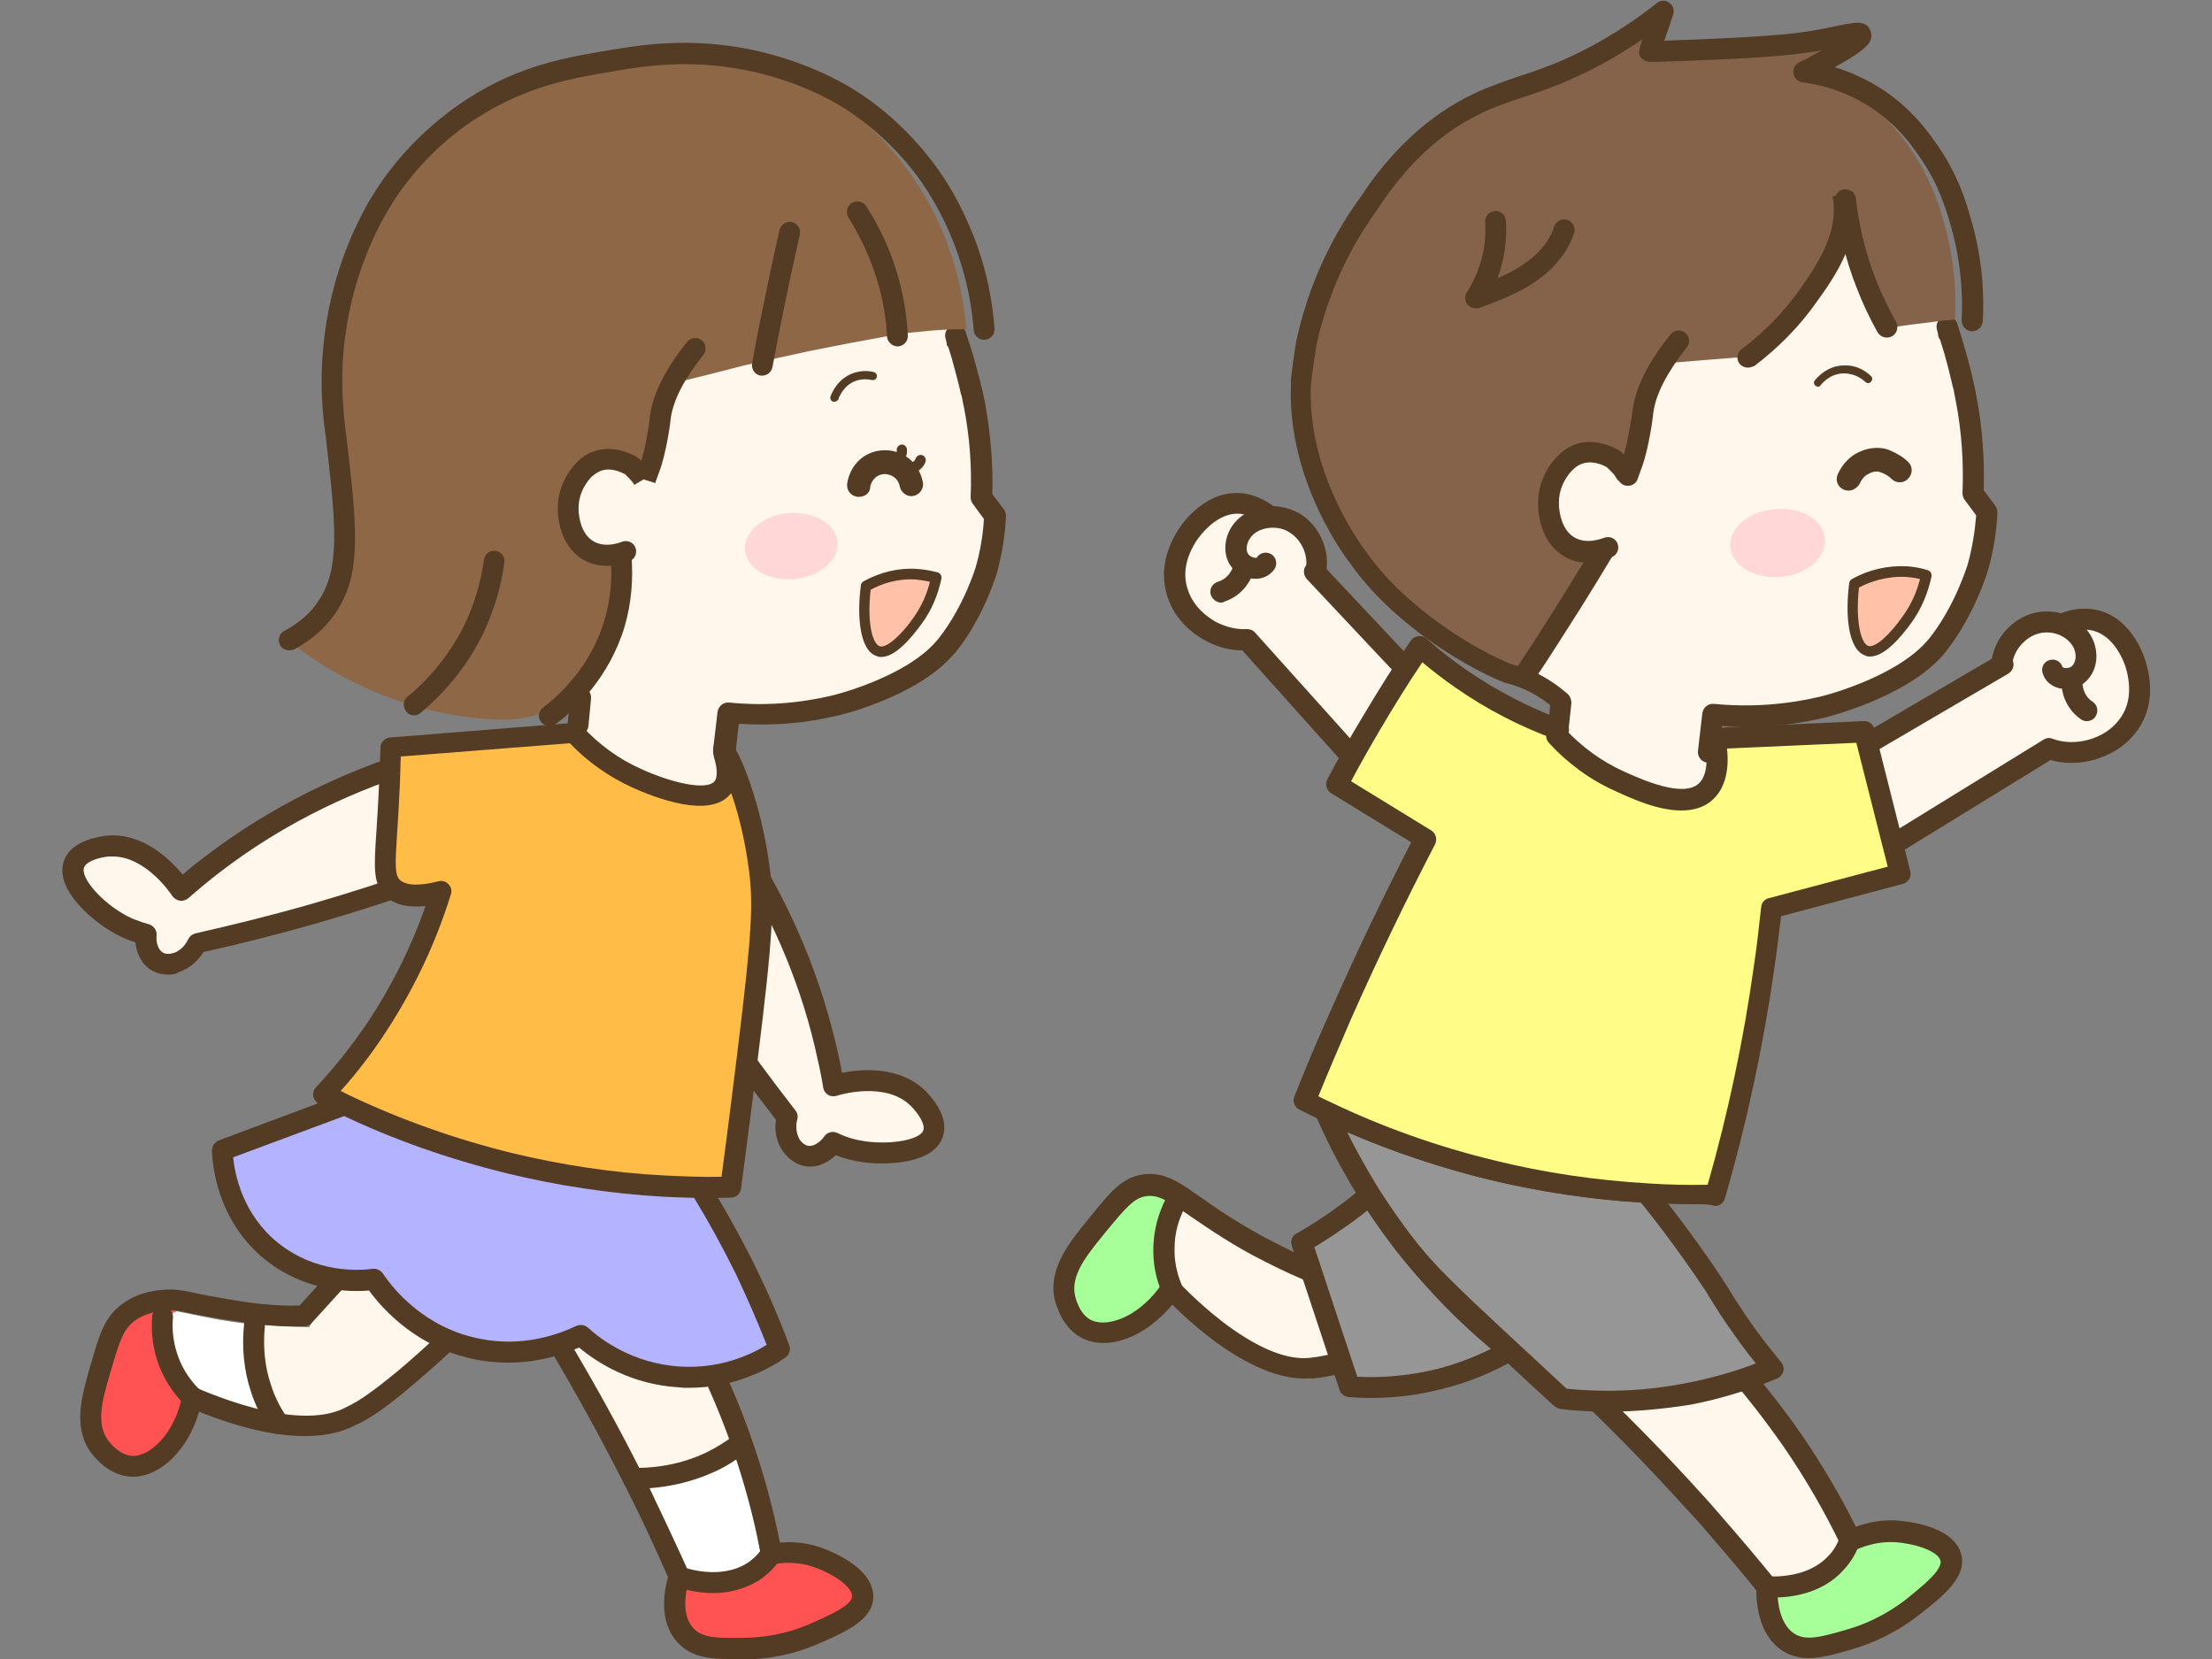
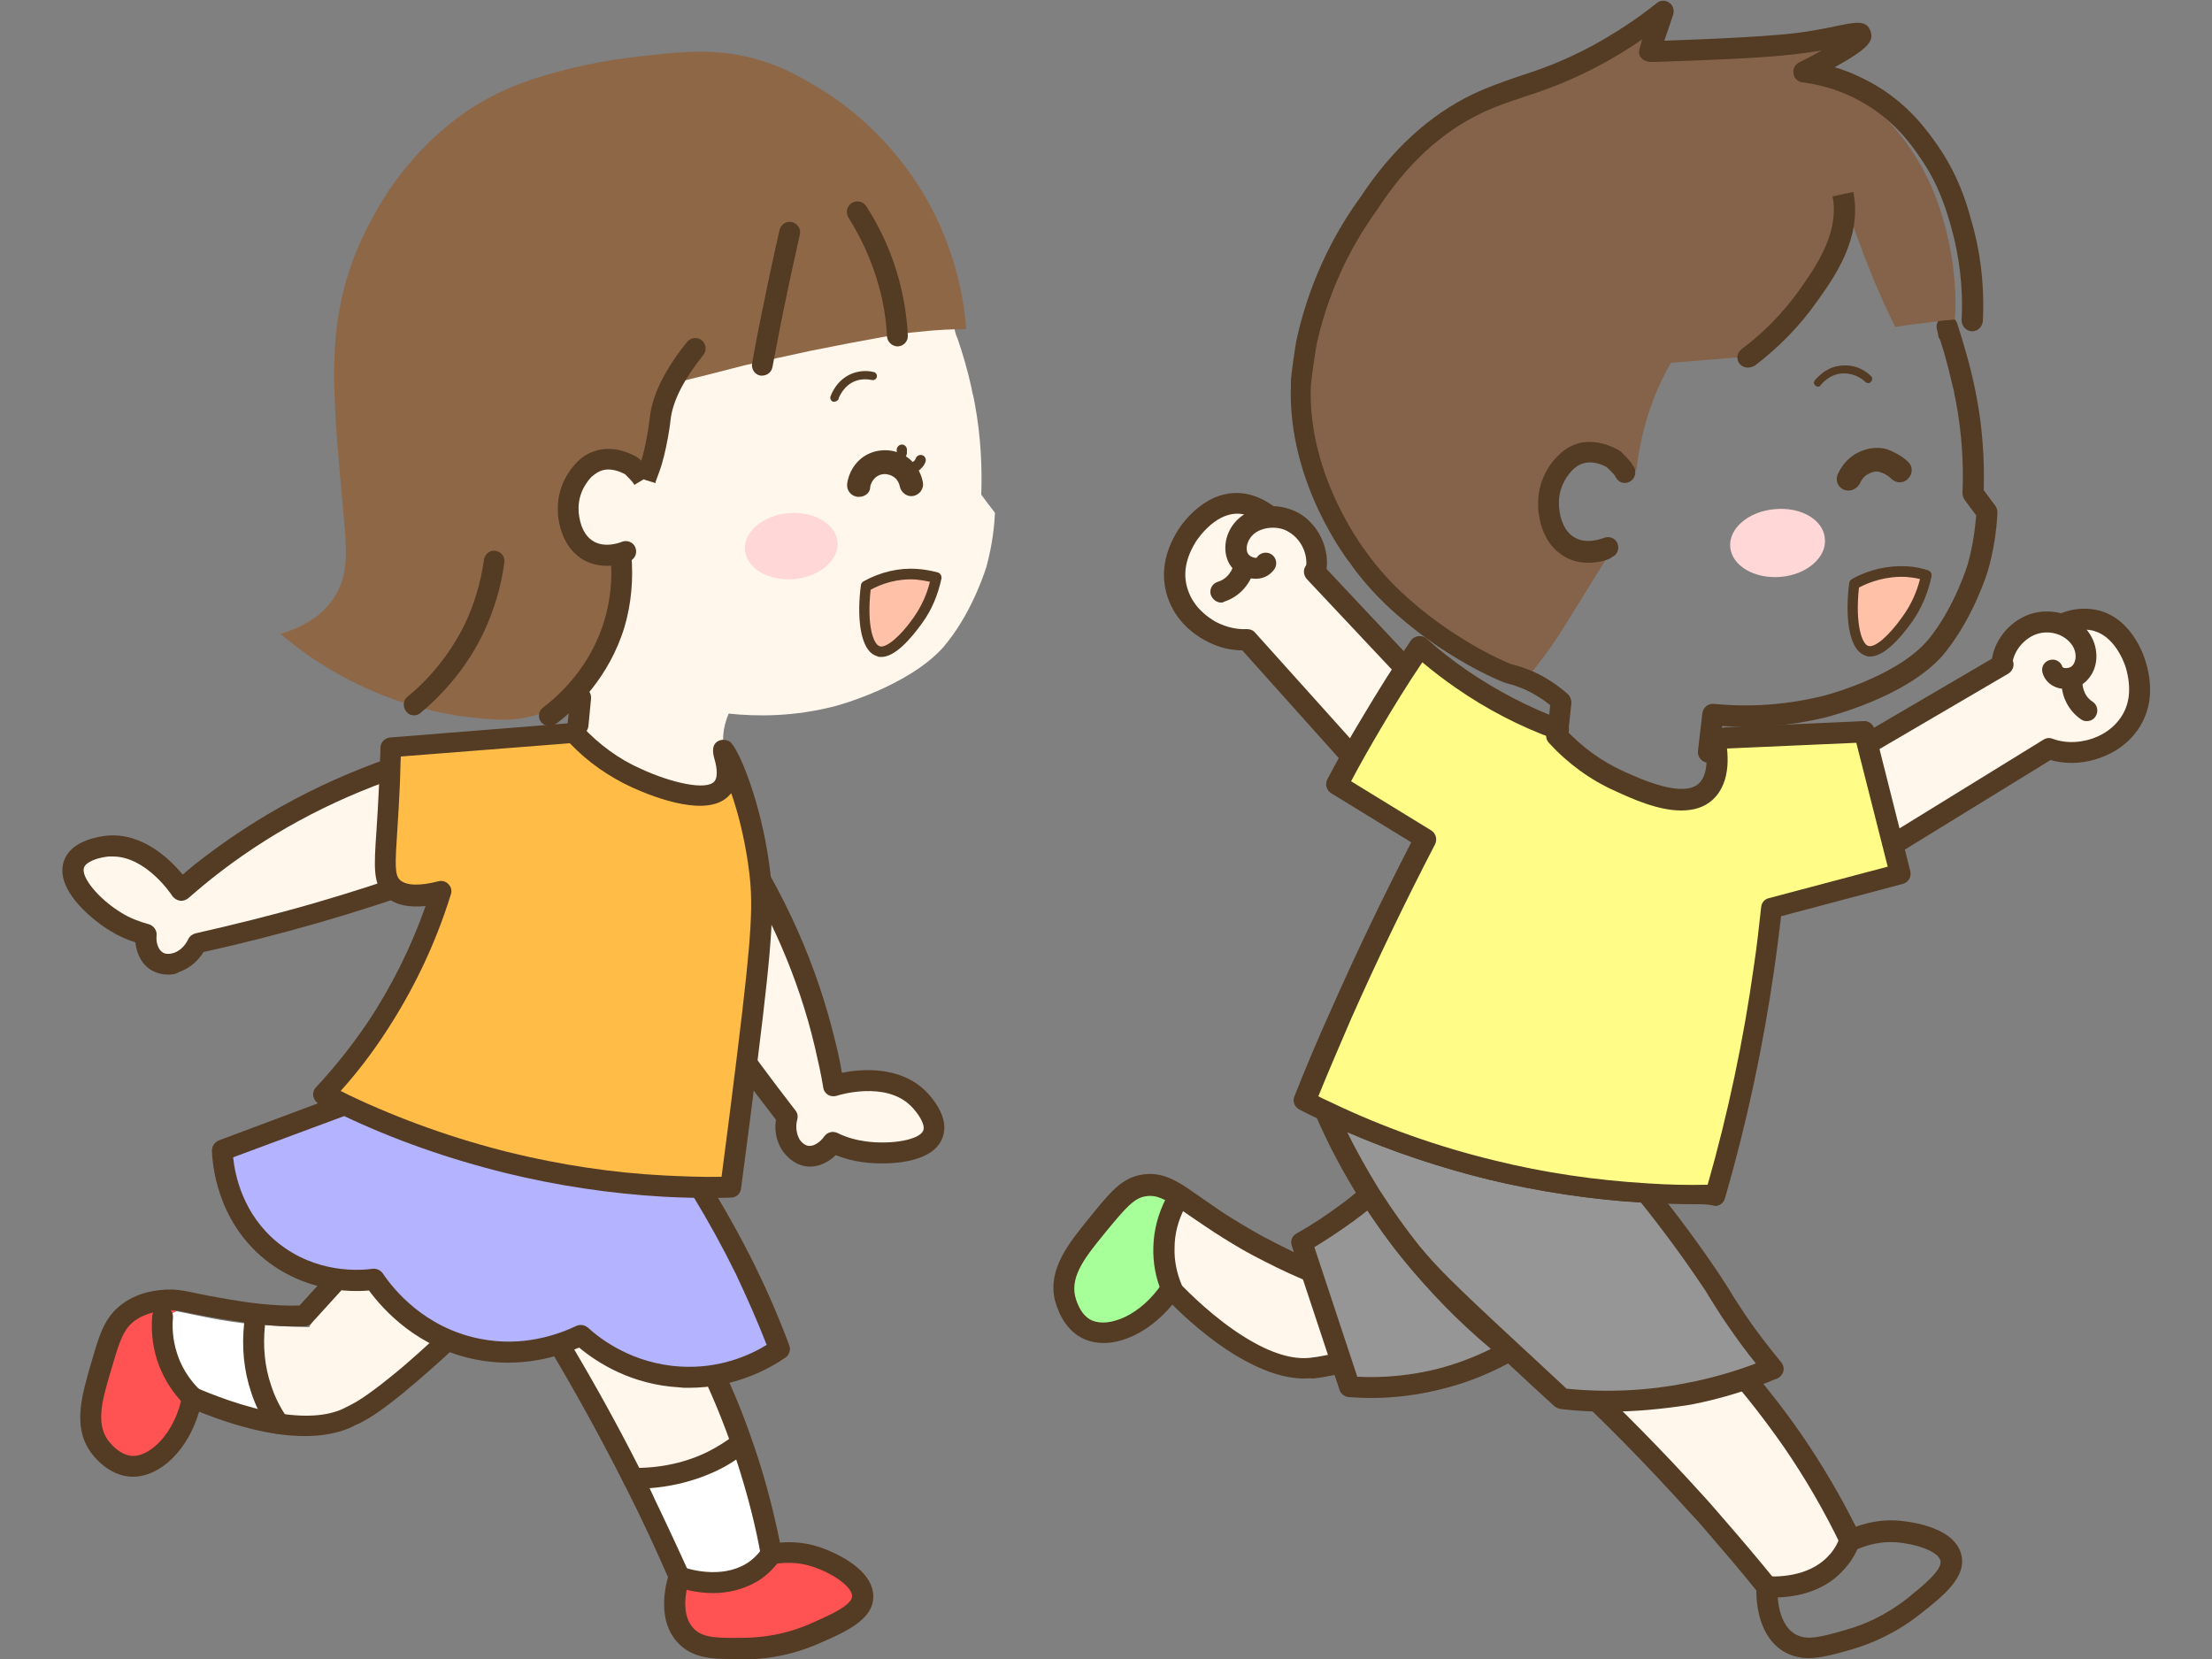
<svg xmlns="http://www.w3.org/2000/svg" version="1.1" id="レイヤー_1" x="0" y="0" width="500" height="375" xml:space="preserve">
  <rect width="100%" height="100%" fill="#808080" stroke="none" />
  <style>.st0{fill:#fff7ec}.st1{fill:#543b23}.st3{fill:#ffc2a8}.st4{fill:#ffd7d7}.st5{fill:#a6ff99}.st6{fill:#969696}.st9{fill:#ff5252}.st10{fill:#fff}</style>
-   <path class="st0" d="M368 106.7c0-.1.1-.2.1-.3.1.1.2.1.3.2.6-1.3 1.3-3.2 2-5.7 1.3-5 .7-7.3 1.8-11.3.5-1.9 1.5-4.5 3.7-7.6 2.9-.2 6-.5 9.1-.8 4.1-.5 8.1-1.1 11.7-1.8 3.5-2.6 8.8-7.3 13.3-14.6 4.8-7.9 6.5-15.3 7.2-19.7.4 3.9 1.3 8.6 2.9 13.8 1.6 5.3 3.7 9.8 5.5 13.4 4.7-.6 9.3-1.3 14-1.9 0 .9.1 2.1.5 3.3.1.3.2.5.3.8 1.3 3.5 2.4 7.4 3.3 11.6.1.6.3 1.2.4 1.8l.3 1.5c1.5 8.2 1.8 15.5 1.5 21.3 1 1.4 2.1 2.8 3.1 4.2-.1 2.5-.5 7.1-2 12.5 0 0-2.8 9.8-9 17.6-.2.2-.3.4-.5.6 0 0-.2.2-.3.4-8.4 9.5-25.2 13.8-25.2 13.8-9.5 2.5-18.1 2.4-24.7 1.7-1.5 3.7-1.4 6.6-1 8.6.5 2.5 1.5 3.3 1.2 5.1-.5 2.8-3.8 4.9-6.5 5.6-2.1.5-3.5.2-12.7-3-8.1-2.8-10.1-3.7-12.2-5.7-1.3-1.2-3-2.9-3.8-5.8-1-3.6.3-6.7.8-7.8-2.6-1.6-5.2-3.3-7.8-4.9 2.6-4.6 5.3-9.4 8.2-14.2 3-5 6-9.9 9-14.6-2.9-.5-5.8-.9-8.7-1.4-1.8-2.2-2.5-4.7-2.8-6.8 0-.7-.1-1.3-.1-2v-2.3-.3c.2-1.6.6-3.8 1.8-5.7 2.3-2.4 5.7-3.1 6-3.2 1.2-.2 2.3-.2 3.3-.2 1.9 1.3 3.9 2.6 6 3.8z" />
  <path class="st1" d="M386.2 172.4h-.3c-1.3-.2-2.2-1.3-2.1-2.6l1-8.6c.2-1.3 1.3-2.2 2.6-2.1 8.2.8 16.2.2 23.9-1.6.2 0 16.7-4.1 24.1-12.4l.7-.8c5.9-7.4 8.7-16.8 8.7-16.8 1-3.6 1.6-7.3 1.9-11l-2.6-3.5c-.3-.4-.5-1-.5-1.5.3-7-.2-14-1.5-20.8l-.3-1.5c-.1-.6-.2-1.2-.4-1.8-.6-2.7-1.5-6.1-1.6-6.4-.3-1.2-.8-2.7-1.3-4.3-.2-.2-.3-.5-.4-.8v-.2c0-.2-.1-.6-.3-1.3-.3-1.2.4-2.5 1.7-2.8 1.2-.3 2.5.3 2.9 1.5.8 2.5 1.5 4.8 2 6.6.1.4 1.1 3.8 1.7 6.7.1.6.3 1.2.4 1.9l.3 1.5c1.3 6.9 1.8 14 1.6 21l2.6 3.5c.3.4.5 1 .5 1.5-.2 4.4-.9 8.8-2.1 13-.1.4-3.1 10.3-9.5 18.4l-.9 1.1c-8.4 9.4-25.8 13.7-26.5 13.9-7.5 1.8-15.3 2.5-23.2 1.9l-.7 6.4c-.2 1-1.2 1.9-2.4 1.9z" />
  <path d="M374.7 11.5c7.7-.3 15.8-.8 24.3-1.5 7.4-.7 14.4-1.5 21.2-2.4l-9.3 7.8c5.4 2.8 14.3 8.3 21.2 18.6 5 7.5 6.9 14.5 7.8 18.1 2.1 8.2 2.3 15.3 2 20.1-2 .2-4 .4-6.1.7-2.5.3-5 .6-7.4 1-1.9-3.8-3.7-7.8-5.5-12.2-2.5-6.2-4.6-12.1-6.3-17.6-.5 4.7-2 13.6-8 22.7-4.6 7-9.9 11.4-13.5 13.8-5.8.5-11.6.9-17.4 1.4-1.3 2.2-2.5 4.7-3.7 7.6-2.5 6.3-3.6 12.2-4.1 16.8-2.1-1.2-4.2-2.4-6.3-3.5-2.3.2-4.7.5-7 .7-.9.8-2.6 2.5-3.7 5.2-1 2.5-1.1 4.7-1.1 5.9 0 .7-.1 4.4 2.6 7.3 3.8 4 9.3 2.8 9.6 2.8-2.2 3.6-4.5 7.3-6.8 11-3.3 5.3-4.4 7.2-6.2 9.8-2.4 3.4-4.5 6.1-6 7.9-5.2-2.4-10.3-4.9-15.5-7.3-5.2-3-12.2-8-18.8-15.6-7.1-8.3-10.6-16.1-11.6-18.6-1.5-3.6-4.5-11.1-5-21.1-.9-17.6 6.7-30.9 11.4-39 2-3.6 4.6-8 9.1-13 7.5-8.3 15.3-12.5 21.1-15.6 5.1-2.7 12.4-6 21.7-8.3l20.4-12.6c-1 3-2.1 6.1-3.1 9.1z" fill="#84634a" />
  <path class="st3" d="M418.7 132.4c1.4-.9 4.3-2.7 8.5-3 3.6-.3 6.4.5 7.9 1.1-.7 3.3-1.9 5.9-2.8 7.5-.9 1.6-2.2 4-4.7 6.3-1.9 1.8-4.3 3.9-6 3.2-1.4-.6-1.8-3.4-2.4-9.1-.3-2.5-.4-4.6-.5-6z" />
  <path class="st4" d="M412.5 121.8c.4 4.2-4.1 8.1-10 8.6s-11-2.5-11.4-6.7c-.4-4.2 4.1-8.1 10-8.6 6-.6 11.1 2.4 11.4 6.7z" />
  <path class="st1" d="M410.9 87.4c-.2 0-.4-.1-.5-.2-.4-.3-.5-.8-.2-1.2.3-.3 2.6-3.4 6.7-3.4 3.1-.1 5.2 1.6 6 2.4.4.3.4.9 0 1.3-.3.4-.9.4-1.3 0-.6-.6-2.3-1.9-4.8-1.9-3.3 0-5.2 2.6-5.3 2.7 0 .2-.3.3-.6.3zM422.7 148.4c-.4 0-.7 0-1-.2-4.1-1.3-4.6-9.6-3.7-16.4 0-.4.3-.7.6-.9 3.9-2.2 8.2-3.1 12.4-2.9 1.6.1 3.3.4 4.8.9.6.2.9.8.8 1.4-.8 3.8-2.3 7.3-4.5 10.4-2.6 3.6-6.2 7.7-9.4 7.7zm-2.5-15.6c-.9 8.4.7 12.8 2.1 13.2 1.5.5 4.7-2.3 7.8-6.7 1.8-2.5 3.1-5.3 3.9-8.4-1.1-.3-2.2-.4-3.2-.5-4.4-.2-8.1 1.1-10.6 2.4zM417.8 110.9c-.3 0-.7-.1-1-.2-1.4-.6-2-2.1-1.4-3.5.7-1.5 1.7-2.9 3-3.9.7-.6 3.4-2.4 6.9-2 1 .1 1.7.4 2.1.6 1.4.6 2.8 1.4 3.9 2.5 1.1 1 1.1 2.7 0 3.8-1 1.1-2.7 1.1-3.8 0-.6-.6-1.3-1-2-1.3l-.9-.3c-1.4-.2-2.7.8-2.9.9-.7.6-1.1 1.3-1.3 1.8-.6 1-1.6 1.6-2.6 1.6zM359 127.2c-1.9 0-4-.4-6-1.8-2.1-1.4-4.7-4.3-5.3-10.2v-.5c-.4-6.4 3.3-10.6 4.5-11.7.6-.6 2-2 4.3-2.7l.3-.1c4.7-1.2 8.9 1.5 9 1.5.1 0 .2.1.2.1s.2.2.4.3c0 0 1.8 1.7 2.5 2.8l.2.3s.1.2.2.3c.7 1.1.3 2.7-.8 3.3-1.1.7-2.5.4-3.2-.8l-.1-.2-.2-.3c-.2-.4-1.4-1.5-1.7-1.8 0 0-.1 0-.1-.1 0 0-2.6-1.6-5.2-.9-1.4.4-2.1 1.1-2.6 1.6-.6.6-3.3 3.5-3 8v.3c.3 3.2 1.4 5.5 3.2 6.7 2.9 2 6.8.3 6.9.3 1.2-.5 2.6 0 3.1 1.2s0 2.6-1.2 3.1c-.4.5-2.7 1.3-5.4 1.3z" />
  <g>
    <path class="st1" d="M395.1 83.1c-.7 0-1.4-.3-1.9-.9-.8-1-.6-2.5.5-3.3 5.1-3.8 9.4-8.3 13-13.3 3.6-5.1 9-12.7 7.6-20.9l-.1-.3 4.7-1-2.3.4 2.3-.4.1.4c1.8 10.2-4.3 18.8-8.4 24.5-3.8 5.4-8.5 10.2-14 14.4-.5.2-1 .4-1.5.4z" />
    <path class="st1" d="M352.2 167.3h-.2c-1.3-.1-2.3-1.3-2.1-2.6l.5-5.3c-1.7-1.4-3.5-2.5-5.4-3.4-1.5-.7-3-1.2-4.6-1.6-.1 0-.2-.1-.3-.1-.6-.2-14.1-5.5-26.9-17.7-4.7-4.5-7.7-8.8-7.8-9-.5-.6-14.5-18.4-13.6-40.7v-1c0-.5.9-7.6 1.4-9.7 3.3-14.5 9.6-25.2 14.3-31.6 7-10.7 15.6-18.6 25.4-23.3 3.6-1.7 6.8-2.8 10.3-4 4.9-1.6 9.9-3.3 16.8-7 5.1-2.8 10-6 14.5-9.6.8-.7 2-.7 2.8-.1.9.6 1.2 1.7.9 2.7-.9 2.7-1.5 4.5-2 5.9 11.8-.4 21.2-.9 26.6-1.4 5.7-.5 9.9-1.4 12.7-2 4-.8 6.4-1.3 7.3 1.2.8 2.2-.3 3.9-8.1 8.2 2.8.8 5.5 2 8.1 3.4 8.6 4.7 13 11.2 15.2 14.3 4.6 6.7 6.4 12.6 7.5 16.6 2.2 7.4 3.1 15.2 2.7 23.1-.1 1.3-1.2 2.3-2.5 2.3-1.3-.1-2.3-1.2-2.3-2.5.4-7.4-.5-14.6-2.5-21.6-1.1-3.7-2.7-9.2-6.9-15.2-1.9-2.8-5.9-8.6-13.6-12.8-4-2.2-8.4-3.6-13-4.2-1-.1-1.9-.9-2-2-.2-1 .3-2 1.3-2.5 2-1 3.7-1.9 5.1-2.7-2.4.4-5.2.8-8.5 1.1-5.9.6-16.4 1.1-29.5 1.5h-.6c-.9 0-2-.4-2.5-1.3-.3-.6-.4-.8.5-3.8-2.9 2-6 3.9-9.1 5.6-7.3 3.9-12.7 5.8-17.6 7.4-3.3 1.1-6.4 2.1-9.7 3.7-9 4.3-16.9 11.6-23.5 21.8-4.5 6.2-10.5 16.3-13.6 30-.4 1.9-1.3 8.4-1.3 9l-.1.9c-.8 20.6 12.6 37.6 12.7 37.7.1.2 3 4.3 7.3 8.4 11.4 10.9 23.7 16.1 25.2 16.7 1.8.4 3.6 1.1 5.3 1.8 2.8 1.3 5.3 3 7.6 5 .5.5.8 1.2.8 2l-.7 6.5c-.1 1-1.1 1.9-2.3 1.9z" />
-     <path class="st1" d="M368 109.8c-.3 0-.5 0-.8-.1-1.2-.4-1.9-1.8-1.5-3l.1-.3c.4-1.2.7-2.1.8-2.3 1.5-4.1 2.4-11.2 2.4-11.2.6-5.1 3.5-11 8.6-17.3.8-1 2.3-1.2 3.3-.4 1 .8 1.2 2.3.4 3.3-4.5 5.7-7.1 10.7-7.6 14.9 0 .3-.9 7.7-2.6 12.3-.1.2-.4 1.1-.8 2.2l-.1.3c-.3 1-1.2 1.6-2.2 1.6zM344.8 154.7c-.4 0-.9-.1-1.3-.4-1.1-.7-1.4-2.2-.7-3.3 3.6-5.4 7.2-11 10.6-16.5 2.3-3.7 4.6-7.4 6.8-11 .7-1.1 2.1-1.5 3.3-.8 1.1.7 1.5 2.1.8 3.3-2.2 3.7-4.5 7.4-6.8 11.1-3.5 5.5-7 11.1-10.7 16.6-.5.7-1.2 1-2 1zM426.5 76.3c-.8 0-1.6-.4-2.1-1.2-1.8-3.2-3.4-6.6-4.7-10-2.5-6.3-4.1-12.9-4.9-19.7-.2-1.3.8-2.5 2.1-2.6 1.3-.1 2.5.8 2.6 2.1.7 6.4 2.3 12.6 4.6 18.5 1.3 3.2 2.8 6.4 4.5 9.4.6 1.1.2 2.6-.9 3.2-.4.2-.8.3-1.2.3zM333.6 69.7c-.7 0-1.4-.3-1.9-.9-.6-.8-.7-1.9-.1-2.8 3-4.7 4.5-10.3 4.1-15.8-.1-1.3.9-2.4 2.2-2.5 1.3-.1 2.4.9 2.5 2.2.3 4.4-.4 8.9-1.9 13 2-.9 3.9-1.8 5.6-3 2.6-1.7 5.9-4.5 7.2-8.7.4-1.2 1.8-1.9 3-1.5 1.2.4 1.9 1.7 1.5 3-1.8 5.4-5.9 9.1-9.1 11.2-3.9 2.6-8.2 4.2-12.3 5.7-.2.1-.5.1-.8.1z" />
  </g>
  <g>
-     <path class="st5" d="M415.1 353.4c-5.5 5.8-14.3 5.3-15.6 5.2 0 .6-.6 9.6 5.4 12.8 3.6 1.9 7.5.7 13.7-1.1 2.1-.6 7.9-2.5 13.9-7.3 4.8-3.8 9.4-7.5 8.4-11.1-1.1-4.1-8.5-5.6-12.3-5.8-4.7-.3-8.4 1.2-10.3 2.1-.6 1.5-1.5 3.4-3.2 5.2z" />
    <path class="st0" d="M354.6 309.5l-.1 1c4.7 4.5 9.5 9.1 14.3 13.9 11.1 11.1 21.3 22.2 30.6 33 .7.3 6.1 2.2 11.4-.9 5.6-3.2 6.5-9 6.6-9.7-4.6-9.3-10.7-19.5-18.8-29.8-2.3-2.9-4.5-5.6-6.8-8.2l-.2-1c-6.2.9-13 1.5-20.5 1.8-5.7.3-11.3.2-16.5-.1z" />
    <path class="st1" d="M408.8 374.8c-1.8 0-3.5-.4-5.1-1.2-6.2-3.3-6.7-11.2-6.7-14.1-3.6-4.5-7.4-8.9-11.1-13.2-1.4-1.7-2.9-3.3-4.4-4.9-9.1-10.1-18.7-19.9-28.6-29.1-1-.9-1-2.4-.1-3.4s2.4-1 3.4-.1c10 9.4 19.8 19.3 28.9 29.4 1.5 1.6 2.9 3.3 4.4 5 4 4.6 8 9.3 11.8 14 .4.5.6 1.1.5 1.7 0 .1-.5 8.1 4.2 10.6 2.5 1.3 5.4.6 11.3-1.1l.6-.2c3.2-.9 8.1-2.9 13.1-6.8 3.7-3 8.2-6.6 7.6-8.7-.6-2.1-5.7-3.8-10.2-4.1-3.1-.2-6.2.5-9.1 1.8-1.2.6-2.6.1-3.2-1.1-3.7-7.7-8.1-15.3-13-22.4-4-5.7-8.3-11.3-12.9-16.5-.9-1-.8-2.5.2-3.4 1-.9 2.5-.8 3.4.2 4.7 5.3 9.2 11 13.3 16.9 4.6 6.7 8.8 13.8 12.4 21 3-1.1 6.2-1.6 9.3-1.4 1.3.1 12.7.9 14.5 7.6 1.4 5.1-4 9.4-9.2 13.5-5.7 4.5-11.2 6.7-14.8 7.8l-.6.2c-3.9 1.1-7 2-9.9 2z" />
    <path class="st1" d="M401 361.1c-.7 0-1.3 0-1.8-.1-1.3-.1-2.3-1.2-2.2-2.5.1-1.3 1.2-2.3 2.5-2.2 1.5.1 9.1.4 13.7-4.5 1.2-1.2 2.1-2.7 2.7-4.4.4-1.2 1.8-1.9 3-1.4 1.2.4 1.9 1.8 1.4 3-.8 2.3-2.1 4.3-3.7 6-4.8 5.3-11.9 6.1-15.6 6.1z" />
  </g>
  <g>
    <path class="st5" d="M248.3 276.7c-4.7 5.8-8.7 10.7-7.5 16.5.1.7 1.3 5.6 5.3 7.3 5 2.2 13.2-1.1 18.7-9.3-.8-1.9-1.8-5.2-1.7-9.3.1-4.6 1.6-8.2 2.6-10.1l3.4-.1c-4.1-2.9-6.9-4.5-10.3-3.9-3.8.6-6 3.4-10.5 8.9z" />
    <path class="st0" d="M264.8 291.2c1.6 1.9 11.8 13.9 23.8 16.8 4.3 1.1 8.2 1 8.2 1 1.6-.2 6.5-1 12.1-2.6 4.8-1.3 8.7-2.7 11.4-3.8l2.6-.7c-4.9-3.9-10-8.5-15-13.6-1.6-1.6-3-3.2-4.4-4.7-2.6 1.1-5.2 2.1-7.8 3.2-2-.9-4-1.8-6-2.8-9-4.4-16.8-9.3-23.4-14.3-1.1 2-2.7 5.8-3 10.9-.4 4.8.7 8.5 1.5 10.6z" />
    <path class="st1" d="M294.9 311.6c-4.7 0-9.9-1.8-15.7-5.3-5.9-3.6-11.1-8.3-14.2-11.4-5.8 7-13.9 10.4-19.9 7.8-5-2.2-6.4-7.9-6.7-9-1.5-6.9 3.1-12.6 7.9-18.5 4.7-5.8 7.3-9 11.9-9.7 4.4-.7 7.8 1.3 12 4.3l1.6 1.1c1.5 1 3.1 2.2 5.1 3.5 2.7 1.7 5.5 3.4 8.4 5 3.2 1.7 6.6 3.4 10.1 5l6.9-2.8c1.2-.5 2.6.1 3.1 1.3s-.1 2.6-1.3 3.1l-7.8 3.2c-.6.2-1.2.2-1.8 0-4-1.7-7.8-3.6-11.4-5.5-3-1.6-5.9-3.4-8.7-5.2-2-1.3-3.7-2.5-5.2-3.5l-1.6-1.1c-4.1-2.8-6.1-3.9-8.6-3.5-2.6.4-4.4 2.4-9 8-4.5 5.5-8 9.8-7 14.5.1.4 1 4.4 3.9 5.6 3.8 1.6 10.9-1.1 15.8-8.4.4-.6 1.1-1 1.8-1 .7-.1 1.4.2 1.9.7 2.3 2.4 8.3 8.4 15.2 12.6 5.7 3.5 10.6 5 14.7 4.5 1.2-.1 5.9-.9 11.7-2.5 3.8-1 7.5-2.3 11.1-3.7 1.2-.5 2.6.1 3.1 1.3s-.1 2.6-1.3 3.1c-3.8 1.5-7.7 2.8-11.6 3.9-5.5 1.5-10.5 2.4-12.4 2.6-.6-.1-1.3 0-2 0z" />
    <path class="st1" d="M264.8 293.6c-.9 0-1.8-.6-2.2-1.5-1.4-3.3-2-6.7-1.9-10.2.1-3.9 1.1-7.6 2.9-11.1.6-1.2 2-1.6 3.2-1 1.2.6 1.6 2 1 3.2-1.5 2.9-2.3 5.9-2.3 9.1-.1 2.8.5 5.7 1.6 8.3.5 1.2-.1 2.6-1.3 3.1-.4.1-.7.1-1 .1z" />
  </g>
  <g>
    <path class="st6" d="M309.7 270.1c-1.6 1.4-3.4 2.8-5.4 4.3-3.5 2.6-6.9 4.7-10.1 6.5 3.6 10.9 7.2 21.7 10.9 32.6 4.9.4 12.2.3 20.5-1.8 6.6-1.7 11.9-4.2 15.7-6.4-6.8-5.5-14.7-12.7-22.2-22.1-3.7-4.5-6.8-8.9-9.4-13.1z" />
    <path class="st1" d="M309.8 316c-1.6 0-3.3-.1-4.9-.2-1-.1-1.8-.7-2.1-1.6L292 281.6c-.4-1.1.1-2.3 1.1-2.8 3.4-1.9 6.7-4.1 9.8-6.4 1.8-1.3 3.5-2.7 5.2-4.2.5-.4 1.2-.6 1.9-.5.7.1 1.3.5 1.7 1.1 2.8 4.4 5.9 8.8 9.2 12.9 6.4 7.9 13.8 15.2 21.9 21.7.6.5.9 1.3.9 2-.1.8-.5 1.5-1.2 1.9-5.1 2.9-10.6 5.2-16.3 6.6-5.4 1.4-10.8 2.1-16.4 2.1zm-3-4.8c6.1.3 12.2-.3 18.2-1.8 4.2-1.1 8.2-2.6 12-4.5-7.3-6.1-13.9-12.9-19.8-20.2-2.9-3.5-5.6-7.3-8.1-11.1-1.1.9-2.3 1.8-3.4 2.6-2.8 2-5.6 3.9-8.6 5.7l9.7 29.3z" />
    <g>
      <path class="st6" d="M299.6 251.1c2.4 5.5 5.6 12 10.1 19 2.7 4.2 5.8 8.6 9.4 13.1 3.8 4.7 7 7.9 22.2 22.1 4.5 4.2 8.4 7.8 11.7 10.9 7.3.8 17.2 1 28.6-1.2 7.5-1.4 13.9-3.6 19-5.7-2-2.4-4.9-6.1-8.2-10.8-2.9-4.1-4.6-7.2-5.7-8.9-4.9-7.3-9.8-13.9-14.6-19.9-10.3-.6-22.2-2.1-35.2-5.2-14.9-3.8-27.5-8.8-37.3-13.4z" />
      <path class="st1" d="M363.3 319.1c-3.5 0-7-.2-10.5-.6-.5-.1-1-.3-1.4-.6-3.3-3-7.3-6.7-11.8-10.9-15.2-14.1-18.5-17.5-22.4-22.3-3.4-4.2-6.6-8.7-9.6-13.3-3.9-6.2-7.4-12.7-10.2-19.3-.4-.9-.2-2 .5-2.7.7-.7 1.8-.9 2.7-.4 11.7 5.6 24.1 10 36.9 13.1 11.3 2.8 23 4.5 34.8 5.2.7 0 1.3.4 1.7.9 5.2 6.5 10.2 13.2 14.8 20.1.4.6.9 1.4 1.5 2.3 1 1.7 2.4 3.9 4.2 6.6 2.5 3.7 5.3 7.3 8.1 10.7.5.6.7 1.4.5 2.1-.2.7-.7 1.3-1.4 1.6-6.3 2.6-12.8 4.6-19.5 5.9-6.3 1-12.6 1.6-18.9 1.6zm-9.2-5.2c9.1.9 18.2.5 27.2-1.3 5.3-1 10.5-2.5 15.6-4.4-2.2-2.7-4.3-5.6-6.3-8.5-1.9-2.7-3.3-5.1-4.4-6.8-.5-.9-1-1.6-1.4-2.2-4.3-6.4-9-12.8-13.9-18.9-11.6-.7-23.3-2.5-34.5-5.2-11-2.7-21.7-6.3-31.9-10.7 2.2 4.4 4.6 8.7 7.2 12.9 2.8 4.4 5.9 8.8 9.2 12.9 3.8 4.6 7 7.9 22 21.8 4.2 3.9 8 7.4 11.2 10.4z" />
    </g>
  </g>
  <g>
    <path class="st0" d="M466 141.1c-1.8-.7-3.9-.8-5.8-.3-3.9 1.1-7.2 4.7-7.6 8.7l.2.7-33.3 19.5-.7.5c1.5 3.8 3.1 7.8 5.1 11.9 1.4 3 2.9 5.9 4.3 8.7 6.4-3.4 13.1-7.3 20-11.6 5.3-3.3 10.2-6.6 14.9-9.9 1.4.5 4.6 1.4 8.6.5 1.2-.3 6.2-1.5 9.4-6.1 3.8-5.5 2.1-11.4 1.6-13.1-.2-.8-3-9.3-10.2-10.5-2.8-.4-5.1.4-6.5 1z" />
    <path class="st1" d="M419.5 172c-.8 0-1.6-.4-2.1-1.2-.7-1.1-.3-2.6.9-3.2l33.3-19.5c1.1-.7 2.6-.3 3.2.9.7 1.1.3 2.6-.9 3.3l-33.3 19.5c-.2.1-.7.2-1.1.2z" />
    <path class="st1" d="M467 155.7c-.5 0-.9 0-1.4-.1-1.9-.4-3.4-1.7-3.9-3.5-.4-1.3.4-2.6 1.6-2.9 1.3-.4 2.6.4 2.9 1.6l.4.2c.7.1 1.5-.1 1.9-.6 1-1.2.8-3.1 0-4.4-.7-1.1-1.9-2.1-3.3-2.6s-2.9-.6-4.4-.2c-3 .8-5.5 3.7-5.9 6.6-.2 1.3-1.3 2.2-2.6 2.1-1.3-.2-2.2-1.3-2.1-2.6.6-4.9 4.5-9.4 9.4-10.7 2.3-.6 4.9-.5 7.2.3 2.4.9 4.4 2.5 5.7 4.6 2 3.3 1.8 7.4-.5 10-1.1 1.4-3.1 2.2-5 2.2z" />
    <path class="st1" d="M428.2 193.1c-.8 0-1.6-.4-2-1.1-.7-1.1-.3-2.6.8-3.3l34.9-21.5c.6-.4 1.4-.5 2.1-.2 1.6.6 4.2 1.1 7.3.4 2-.4 5.6-1.7 8-5.1 2.1-3 2.5-6.7 1.3-11.1-.2-.8-2.5-8-8.3-8.8-1.5-.2-3.1.1-4.8.7-1.2.5-2.6-.1-3.1-1.3s.1-2.6 1.3-3.1c2.4-1 4.8-1.3 7.2-1 8.6 1.1 11.7 10.3 12.2 12.2 1.7 5.8 1 10.9-1.9 15.1-3.3 4.7-8.2 6.4-10.9 7-3.5.8-6.6.4-8.8-.2l-34 20.9c-.5.3-.9.4-1.3.4z" />
    <path class="st1" d="M471.7 163c-.5 0-.9-.1-1.3-.4-2.8-1.9-4.5-5.2-4.4-8.6 0-1.3 1.2-2.4 2.4-2.3 1.3 0 2.4 1.1 2.3 2.4 0 1.8.8 3.6 2.3 4.5 1.1.7 1.4 2.2.7 3.3-.4.7-1.2 1.1-2 1.1z" />
  </g>
  <g>
    <path class="st0" d="M287 116.8c1.9-.1 3.9.3 5.6 1.4 3.5 2.1 5.5 6.6 4.9 10.5l-.4.6c8.8 9.4 17.6 18.7 26.4 28.1l.5.7c-2.5 3.2-5.2 6.6-8.2 10-2.2 2.5-4.4 4.9-6.6 7.1-5.2-5.1-10.5-10.7-15.9-16.8-4.1-4.7-7.9-9.2-11.5-13.7-1.4.1-4.8.1-8.4-1.9-1.1-.6-5.6-3.2-7.3-8.5-2.1-6.3 1.3-11.6 2.2-13 .4-.7 5.5-8.1 12.8-7.1 2.7.2 4.7 1.6 5.9 2.6z" />
    <path class="st1" d="M323.5 159.7c-.6 0-1.3-.3-1.7-.7l-26.4-28.1c-.9-1-.9-2.5.1-3.4 1-.9 2.5-.9 3.4.1l26.4 28.1c.9 1 .9 2.5-.1 3.4-.5.4-1.1.6-1.7.6z" />
    <path class="st1" d="M297.5 131h-.4c-1.3-.2-2.2-1.4-1.9-2.7.5-3-1.1-6.4-3.8-8-1.2-.8-2.7-1.1-4.2-1-1.5.1-2.9.6-3.9 1.5-1.1 1-1.9 2.8-1.3 4.2.3.6 1 1 1.7 1.1.2 0 .4 0 .4-.1.7-1.1 2.2-1.4 3.3-.7 1.1.7 1.4 2.2.7 3.3-1 1.5-2.8 2.4-4.8 2.2-2.4-.2-4.7-1.7-5.7-3.9-1.4-3.2-.4-7.2 2.4-9.7 1.8-1.6 4.2-2.6 6.8-2.8 2.5-.1 4.9.5 7 1.7 4.3 2.6 6.8 8 6 12.9-.2 1.2-1.2 2-2.3 2z" />
    <path class="st1" d="M309.2 177.5c-.7 0-1.3-.3-1.8-.8L280.8 147c-2.3 0-5.3-.5-8.5-2.3-2.4-1.3-6.6-4.3-8.4-9.8-1.6-4.9-.8-10 2.4-15.1 1-1.6 6.6-9.6 15.2-8.2 2.3.4 4.5 1.4 6.6 3 1 .8 1.2 2.3.4 3.3-.8 1-2.3 1.2-3.3.4-1.4-1.1-2.9-1.8-4.4-2.1-5.7-.9-9.9 5.4-10.4 6.1-2.4 3.8-3.1 7.5-1.9 11 1.3 4 4.5 6.2 6.2 7.2 2.8 1.5 5.4 1.8 7.1 1.7.7 0 1.4.2 1.9.8l27.4 30.5c.9 1 .8 2.5-.2 3.4-.5.4-1.1.6-1.7.6z" />
    <path class="st1" d="M276 136.2c-1 0-1.9-.7-2.3-1.7-.4-1.3.3-2.6 1.6-3 1.7-.5 3-1.9 3.5-3.7.3-1.3 1.6-2 2.9-1.7 1.3.3 2 1.6 1.7 2.9-.9 3.3-3.5 6-6.7 7-.2.2-.5.2-.7.2z" />
  </g>
  <g>
    <path d="M311.2 209.5c-2.6 5.7-4 9.3-8.2 19.6-1.9 4.6-4.7 11.4-8.2 19.6 1.5.8 3.2 1.6 4.9 2.4 9.8 4.7 22.4 9.6 37.3 13.2 13 3.2 24.9 4.6 35.2 5.2 5.6.3 10.8.4 15.3.3 4.5-15.5 8.3-32.6 11-51.2.7-4.7 1.2-9.3 1.7-13.8 9.7-2.6 19.4-5.1 29.1-7.7-1.7-6.8-3.5-13.7-5.2-20.5-1-3.9-2-7.7-2.9-11.6-5.2.5-10.6.9-16.3 1.1-6.4.3-12.5.4-18.4.3.6 1.8 2.6 9-.9 12.5-4.5 4.5-15-.3-19.5-2.2-7.1-3.1-11.8-7.6-14.3-10.3l-2.1-.7c-5.3-3-11-6.4-16.8-10.5-4.4-3.1-8.4-6.2-12.1-9.2-6.3 10.4-12.5 20.8-18.8 31.2 6.7 4.1 13.3 8.2 20 12.3-5.1 8.3-8.6 15.3-10.8 20z" fill="#fffc88" />
    <path class="st1" d="M380 183.2c-5.3 0-11.2-2.7-14.9-4.4-5.6-2.5-10.7-6.2-15-10.9-.9-1-.8-2.5.1-3.4 1-.9 2.5-.8 3.4.1 3.9 4.2 8.4 7.5 13.5 9.8 4 1.8 13.3 6 16.9 2.7 2.7-2.5 1.6-8.5 1.2-10.2-.3-1.3.5-2.6 1.8-2.8 1.3-.3 2.6.5 2.8 1.8.9 3.8 1.7 10.8-2.6 14.8-2 1.9-4.6 2.5-7.2 2.5z" />
    <path class="st1" d="M383.6 272.2c-3.8 0-7.7-.1-11.6-.3-12-.7-24-2.5-35.6-5.3-13-3.2-25.8-7.7-37.8-13.4-1.7-.8-3.4-1.6-4.9-2.4-1.1-.6-1.6-1.9-1.1-3 2.6-6.6 5.4-13.2 8.3-19.6 5.6-12.7 11.7-25.4 18.1-37.8l-18.1-11.1c-1.1-.7-1.4-2-.9-3.1 2.5-4.7 5.1-9.4 7.9-14 3.5-5.9 7.2-11.8 11-17.4.4-.6 1-.9 1.7-1 .7-.1 1.4.1 1.9.6 2.9 2.6 6 5 9.2 7.2 6.6 4.5 13.8 8.3 21.4 11.1 1.2.5 1.9 1.8 1.4 3s-1.8 1.9-3 1.4c-8-2.9-15.5-6.8-22.4-11.6-2.6-1.8-5.1-3.7-7.6-5.8-3.3 4.9-6.4 9.9-9.4 15-2.3 3.9-4.6 7.9-6.7 11.9l18.1 11.1c1.1.7 1.4 2 .9 3.1-6.7 12.9-13.1 26.2-19 39.5-2.5 5.8-5 11.6-7.4 17.5.9.5 1.9.9 2.9 1.4 11.7 5.6 24.1 10 36.9 13.1 11.3 2.8 23 4.5 34.8 5.2 4.5.3 8.9.4 13.4.3 4.6-16.1 8.1-32.7 10.4-49.1.7-4.6 1.2-9.2 1.7-13.7.1-1 .8-1.8 1.8-2l26.8-7.1-7.1-28-29.4 1.3c-1.2.1-2.4-1-2.5-2.3-.1-1.3 1-2.4 2.3-2.5l31.3-1.4c1.1-.1 2.1.7 2.4 1.8l8.1 32.1c.3 1.3-.4 2.5-1.7 2.9l-27.5 7.3c-.5 4.1-1 8.2-1.6 12.3-2.5 17.3-6.2 34.6-11.1 51.5-.3 1-1.2 1.7-2.2 1.7-1.5-.4-2.8-.4-4.1-.4z" />
  </g>
  <g>
    <path class="st0" d="M145.9 107.9c0-.1.1-.2.1-.3.1.1.2.1.3.2.5-1.2 1.3-3.1 1.9-5.6 1.2-4.8.7-7.1 1.8-11 .5-1.8 1.5-4.4 3.6-7.4 6.4-1.5 12.8-3 19.3-4.4 9.9-2.6 19.8-5.2 29.6-7.8 4.4.3 8.7.6 13.1.9 0 .9.1 2 .5 3.2.1.3.2.5.3.7 1.2 3.5 2.3 7.2 3.2 11.3.1.6.2 1.2.4 1.8l.3 1.5c1.5 8 1.7 15.1 1.5 20.8 1 1.4 2 2.7 3.1 4.1-.1 2.5-.5 6.9-1.9 12.1 0 0-2.8 9.5-8.8 17.1-.2.2-.3.4-.5.6 0 0-.2.2-.3.4-8.1 9.2-24.6 13.5-24.6 13.5-9.2 2.4-17.6 2.4-24.1 1.7-1.5 3.6-1.4 6.4-1 8.4.5 2.4 1.5 3.2 1.1 4.9-.5 2.7-3.7 4.7-6.4 5.4-2 .5-3.4.2-12.4-2.9-7.9-2.8-9.8-3.6-11.9-5.6-1.2-1.2-3-2.8-3.7-5.6-.9-3.5.3-6.5.8-7.6-2.5-1.6-5.1-3.2-7.6-4.8 2.5-4.5 5.2-9.1 8-13.8 2.9-4.9 5.8-9.6 8.8-14.2-2.8-.5-5.6-.9-8.4-1.4-1.7-2.2-2.4-4.6-2.7-6.6 0-.6 0-1.3-.1-1.9v-2.2-.3c.2-1.5.6-3.7 1.7-5.6 2.2-2.4 5.6-3 5.8-3.1 1.2-.2 2.3-.2 3.2-.1 2 1.1 4 2.3 6 3.6z" />
-     <path class="st1" d="M163.6 171.9h-.3c-1.3-.2-2.2-1.3-2.1-2.6l1-8.4c.2-1.3 1.3-2.2 2.6-2.1 7.9.8 15.8.2 23.3-1.6.2 0 16.3-4 23.4-12.1l.6-.7c5.8-7.3 8.5-16.3 8.5-16.4 1-3.5 1.6-7.1 1.8-10.7l-2.5-3.4c-.3-.4-.5-1-.5-1.5.3-6.8-.2-13.6-1.5-20.3l-.3-1.4c-.1-.6-.2-1.2-.4-1.7-.6-2.8-1.6-6.2-1.6-6.3-.3-1.2-.7-2.6-1.2-4.1-.1-.2-.2-.3-.3-.5-.1-.1-.1-.3-.1-.4 0-.2-.1-.6-.3-1.3-.3-1.2.4-2.5 1.7-2.8 1.2-.3 2.5.3 2.9 1.5.8 2.5 1.5 4.6 2 6.4 0 .1 1 3.6 1.7 6.5.1.6.3 1.2.4 1.8l.3 1.5c1.2 6.7 1.8 13.6 1.6 20.4l2.6 3.4c.3.4.5 1 .5 1.5-.2 4.3-.9 8.6-2 12.7-.1.4-3 10.1-9.2 17.9l-.9 1c-8.1 9.2-25.1 13.4-25.8 13.5-7.3 1.8-14.9 2.4-22.5 1.9l-.7 6.2c-.5 1.2-1.5 2.1-2.7 2.1z" />
    <path d="M143.3 12.9c10.9-1.3 19-2.2 28.8.8 5.2 1.6 8.7 3.7 11.5 5.3 3.9 2.2 12.7 7.8 20.6 18.1 4.6 6 7.2 11.4 8.5 14.4 4 9.2 5.3 17.4 5.7 22.9-2.6 0-6.3.1-10.7.6-2 .2-3.9.4-7.2 1-5.6 1-11.4 2.1-17.3 3.3-5.1 1.1-10.1 2.2-15 3.3-5.4 1.4-10.9 2.8-16.3 4.1-.9 2.4-1.8 5.1-2.7 7.9-1.4 4.7-2.3 9.2-3 13.2l-8.7-3.6c-2.3.2-4.6.5-6.8.7-.9.8-2.5 2.4-3.6 5.1-1 2.4-1.1 4.6-1 5.8 0 1 .2 4.5 2.6 7.1 2.6 2.9 7.2 3.9 11.6 2.7.4 3.6.8 10.6-2.5 18.3-3.1 7.5-8.3 12.3-10.3 14.1-.2.1-.3.2-.4.4-1.7 1.4-5.7 4.3-13.5 4.3-6.1-.2-14.9-1.1-24.8-4.7-11.8-4.2-20.3-10.4-25.4-14.7 3.6-1.1 8.7-3.2 11.9-7.9 3.8-5.5 3-11.5 2.3-19.7-2-21.8-3.1-34.5-.7-46.7 1-5.1 2.8-11.1 6.2-17.7.8-1.5 1.9-3.7 3.4-6.1 7-11.3 15.5-17.5 17.5-19 3.4-2.5 8.6-5.6 15.5-8 9.6-3.2 17.8-4.6 23.8-5.3z" fill="#8e6747" />
    <path class="st1" d="M130.6 166.3h-.2c-1.3-.1-2.2-1.3-2.1-2.6l.6-6.3c.1-1.3 1.3-2.2 2.6-2.1 1.3.1 2.2 1.3 2.1 2.6l-.6 6.3c-.2 1.2-1.2 2.1-2.4 2.1z" />
    <path class="st3" d="M195.3 132.9c1.3-.9 4.2-2.6 8.3-3 3.5-.3 6.2.5 7.7 1.1-.7 3.2-1.8 5.7-2.7 7.3-.8 1.5-2.1 3.9-4.5 6.1-1.9 1.7-4.2 3.8-5.8 3.2-1.4-.6-1.7-3.3-2.4-8.9-.4-2.4-.5-4.4-.6-5.8z" />
    <path class="st4" d="M189.3 122.5c.4 4.1-4 7.9-9.8 8.4-5.8.5-10.7-2.4-11.1-6.5-.4-4.1 4-7.9 9.8-8.4 5.8-.5 10.7 2.4 11.1 6.5z" />
    <path class="st1" d="M188.6 90.8h-.3c-.5-.2-.7-.7-.6-1.1.3-.9 1.6-4 5-5.3 1.9-.7 3.6-.6 4.8-.3.5.1.8.6.7 1.1-.1.5-.6.8-1.1.7-.9-.2-2.3-.3-3.7.2-2.7 1-3.8 3.7-3.9 4.2-.2.3-.6.5-.9.5zM199.2 148.5c-.3 0-.7 0-1-.2-4-1.2-4.5-9.4-3.6-16 0-.4.3-.7.6-.9 3.8-2.1 8-3.1 12.1-2.8 1.6.1 3.2.4 4.7.8.6.2.9.8.8 1.4-.8 3.7-2.2 7.1-4.4 10.1-2.6 3.6-6.1 7.6-9.2 7.6zm-2.4-15.2c-.9 8.1.6 12.4 2.1 12.8 1.4.4 4.6-2.2 7.6-6.5 1.7-2.4 3-5.2 3.7-8.1-1-.2-2.1-.4-3.1-.5-4.3-.3-7.9 1-10.3 2.3zM206 106.9c-.6 0-1.1-.4-1.2-1-.1-.6.3-1.2 1-1.3.1 0 .4-.1.7-.3.3-.2.4-.5.5-.7.2-.6.9-.9 1.5-.7.6.2.9.9.7 1.5-.2.5-.5 1.1-1.2 1.7-.7.6-1.5.8-1.8.8h-.2zM203 105c-.3 0-.7-.1-.9-.4-.4-.5-.4-1.2.1-1.7.2-.2.4-.4.5-.8v-.3c-.1-.6.4-1.2 1-1.3.7-.1 1.2.4 1.3 1v1c-.2.8-.6 1.6-1.3 2.2-.2.2-.4.3-.7.3z" />
    <path class="st1" d="M194.2 112.3h-.4c-1.5-.2-2.5-1.5-2.3-3 .1-.9.8-4.2 3.9-6.2 3-1.9 6.1-1.3 7-1 2.2.6 3.6 1.9 4.2 2.7 1 1.2 1.7 2.6 2 4.2.3 1.4-.7 2.8-2.1 3.1-1.4.3-2.8-.7-3.1-2.1-.1-.6-.4-1.2-.8-1.7-.2-.2-.8-.8-1.7-1-.3-.1-1.5-.4-2.7.4-1.2.8-1.5 2.2-1.5 2.4 0 1.3-1.2 2.2-2.5 2.2zM137.2 127.9c-1.8 0-3.9-.4-5.9-1.7-2-1.4-4.6-4.2-5.2-9.9v-.4c-.4-6.2 3.2-10.3 4.3-11.4.6-.6 2-2 4.3-2.6l.3-.1c4.4-1.2 8.3 1.2 8.8 1.4.2.2.5.3.7.5 0 0 1.8 1.6 2.5 2.7l.3.6-1.9 1.4-2 1.2-.4-.6c-.3-.4-1.4-1.5-1.7-1.8-.1 0-2.6-1.6-5.1-.9-1.3.4-2 1.1-2.5 1.5-.5.5-3.2 3.4-2.9 7.7v.3c.3 3.1 1.4 5.3 3.1 6.4 2.8 1.9 6.6.3 6.6.3 1.2-.5 2.6 0 3.1 1.2s0 2.6-1.2 3.1c-.4.2-2.5 1.1-5.2 1.1z" />
    <g>
      <path class="st1" d="M172.3 84.9h-.4c-1.3-.2-2.1-1.5-1.9-2.7.8-4.6 1.7-9.2 2.7-13.9 1.1-5.5 2.3-11 3.5-16.3.3-1.3 1.6-2.1 2.8-1.8 1.3.3 2.1 1.6 1.8 2.8-1.2 5.4-2.4 10.8-3.5 16.2-1 4.7-1.8 9.3-2.7 13.8-.2 1.1-1.2 1.9-2.3 1.9z" />
-       <path class="st1" d="M65.4 147c-.8 0-1.7-.4-2.1-1.2-.6-1.1-.2-2.6 1-3.2 3.3-1.8 5.9-4 7.7-6.8 5-7.4 3.9-17.4 1.6-37.4l-.1-.6c-.5-4-1.3-10.7-.4-19.5 1-10.8 4.1-21.1 9.1-30.6 7.2-13.6 17.9-21.8 23.7-25.5 11.8-7.6 22.6-9.3 32.1-10.9 7.2-1.2 18-2.9 31.7-.1 12.1 2.5 20.6 7.3 23.7 9.3 6.3 4 12 9.2 16.7 15.2 2.4 3 5.9 8.1 8.8 14.9 3.3 7.4 5.3 15.4 5.9 23.7.1 1.3-.9 2.4-2.2 2.5-1.3.1-2.4-.9-2.5-2.2-.6-7.7-2.5-15.2-5.5-22.1-2.8-6.4-6-11.1-8.2-13.9-4.3-5.5-9.7-10.4-15.5-14.1-2.9-1.8-10.7-6.3-22.1-8.6-12.9-2.6-23.2-1-30 .2-9.1 1.5-19.3 3.2-30.4 10.2C103 29.6 93 37.3 86.3 50c-4.7 8.9-7.6 18.6-8.6 28.8-.8 8.3 0 14.7.4 18.5l.1.6c2.5 21.1 3.7 31.7-2.3 40.6-2.3 3.4-5.4 6.1-9.4 8.3-.3.1-.7.2-1.1.2z" />
      <path class="st1" d="M148.2 109.2l-2.3-.7-2.2-.8.1-.3c.4-1.1.7-2 .8-2.2 1.5-4 2.3-10.9 2.3-11 .6-5 3.4-10.7 8.4-16.9.8-1 2.3-1.2 3.3-.4 1 .8 1.2 2.3.4 3.3-4.4 5.5-6.9 10.4-7.4 14.5 0 .3-.9 7.5-2.6 12-.1.3-.4 1.1-.8 2.2v.3zm-2.3-.7zM124.2 164.1c-.7 0-1.4-.3-1.9-.9-.8-1-.6-2.5.5-3.3 3.8-2.9 10.7-9.3 13.8-19.6 1.4-4.7 1.9-9.6 1.4-14.5-.1-1.3.8-2.5 2.1-2.6 1.3-.1 2.5.8 2.6 2.1.5 5.6 0 11.1-1.5 16.3-3.5 11.6-11.2 18.8-15.5 22-.5.3-1 .5-1.5.5zM202.9 78.3c-1.2 0-2.3-1-2.4-2.2-.2-3.9-.8-7.8-1.9-11.6-1.5-5.4-3.8-10.5-6.8-15.3-.7-1.1-.4-2.6.7-3.3 1.1-.7 2.6-.4 3.3.7 3.3 5.1 5.8 10.7 7.4 16.6 1.1 4.1 1.8 8.4 2 12.6.1 1.3-.9 2.4-2.2 2.5h-.1zM93.6 161.7c-.7 0-1.4-.3-1.8-.9-.8-1-.7-2.5.3-3.3 5.5-4.5 10-10.3 13.1-16.7 2.1-4.5 3.5-9.3 4.2-14.3.2-1.3 1.4-2.2 2.6-2 1.3.2 2.2 1.4 2 2.6-.7 5.5-2.3 10.7-4.6 15.7-3.3 7-8.3 13.3-14.3 18.3-.4.4-1 .6-1.5.6z" />
    </g>
    <g>
      <path class="st9" d="M169.9 355.4c-6.8 4.2-15.1 1.4-16.4 1-.2.6-3 9.1 1.8 13.7 2.9 2.8 7.1 2.6 13.4 2.5 2.2 0 8.2-.3 15.2-3.3 5.5-2.4 11-4.7 11-8.5 0-4.2-6.7-7.6-10.3-8.8-4.5-1.5-8.4-1.1-10.4-.7-.8 1.3-2.2 2.9-4.3 4.1z" />
      <path class="st10" d="M143 334.1c1 1.9 1.9 3.9 2.9 5.9 2.7 5.6 5.2 11.1 7.6 16.4 1.3.4 9.5 3.2 16.4-1 2.1-1.3 3.5-2.8 4.4-4.2-1.6-8.5-3.8-16.9-6.7-25.2-1.7 1.4-3.9 2.8-6.5 4.1-7.1 3.6-13.9 4.1-18.1 4z" />
      <path class="st0" d="M123.4 297.6l-.3.9c6.8 10.9 13.5 22.8 19.9 35.6 4.1.1 11-.4 18.1-3.9 2.6-1.3 4.7-2.7 6.5-4.1-2.3-6.6-5.1-13.1-8.2-19.4l.1-1c-6.1-.8-12.9-1.9-20.1-3.6-5.8-1.4-11.1-2.9-16-4.5z" />
      <path class="st1" d="M165.2 375c-4.8 0-8.5-.4-11.5-3.2-5.1-4.8-3.5-12.5-2.7-15.3-2.3-5.2-4.7-10.5-7.2-15.6-1-2-1.9-3.9-2.9-5.8-6.1-12-12.7-23.9-19.8-35.4-.7-1.1-.3-2.6.8-3.2 1.1-.7 2.6-.3 3.2.8a463.8 463.8 0 0120 35.7c1 1.9 2 3.9 2.9 5.9 2.6 5.4 5.2 11 7.7 16.5.2.5.3 1.2.1 1.7-.1.3-2.6 7.6 1.2 11.2 2 1.9 5 2 11.1 1.9h.6c3.3-.1 8.5-.6 14.3-3.1 4.3-1.9 9.6-4.2 9.6-6.3 0-2.2-4.5-5.2-8.7-6.6-2.9-1-6.1-1.2-9.2-.6-1.3.2-2.5-.6-2.7-1.9-1.5-8.4-3.8-16.7-6.6-24.8-2.3-6.5-5-13-8.1-19.2-.6-1.2-.1-2.6 1.1-3.2 1.2-.6 2.6-.1 3.2 1.1 3.2 6.4 6 13 8.3 19.7 2.7 7.6 4.8 15.5 6.4 23.4 3.2-.3 6.3.1 9.2 1.1 1.2.4 11.9 4.2 11.9 11.1 0 5.2-6.3 8-12.3 10.6-6.6 2.9-12.5 3.5-16.2 3.6h-.6c-1.1-.1-2.1-.1-3.1-.1z" />
      <path class="st1" d="M143.7 336.5h-.7c-1.3 0-2.3-1.1-2.3-2.4 0-1.3 1.1-2.4 2.4-2.3 6.1.1 12-1.2 17-3.7 2.2-1.1 4.2-2.4 6-3.8 1-.8 2.5-.6 3.3.4.8 1 .6 2.5-.4 3.3-2.1 1.7-4.4 3.2-6.9 4.4-5.5 2.6-11.8 4.1-18.4 4.1zM161.2 360.1c-3.9 0-7.1-1-8.5-1.5-1.2-.4-1.9-1.8-1.4-3 .4-1.2 1.8-1.9 3-1.4 1.4.5 8.6 2.7 14.3-.7 1.5-.9 2.7-2.1 3.7-3.5.7-1.1 2.2-1.3 3.3-.6 1.1.7 1.3 2.2.6 3.3-1.4 2-3.1 3.6-5.1 4.8-3.3 1.9-6.8 2.6-9.9 2.6z" />
    </g>
    <g>
      <path class="st9" d="M22.8 308.8c-2.1 7.1-3.9 13.1-.5 18 .4.6 3.3 4.6 7.6 4.7 5.4.1 11.7-6.1 13.6-15.6-1.5-1.5-3.7-4.1-5.1-7.9-1.7-4.3-1.6-8.1-1.5-10.3l3-1.4c-4.9-1-8-1.5-11 .4-3.1 1.9-4.1 5.3-6.1 12.1z" />
      <path class="st10" d="M38.3 307.9c1.5 3.8 3.7 6.4 5.1 7.9 2 .9 10.5 4.6 19.4 6-1.3-2-2.7-4.5-3.7-7.7-2-6-1.9-11.3-1.5-14.7-3.9-.4-7.2-.9-9.8-1.4-3.1-.6-5.7-1.2-7.9-1.6l-3 1.4c-.2 2-.3 5.9 1.4 10.1z" />
      <path class="st0" d="M59.1 314.1c1.1 3.2 2.5 5.7 3.7 7.7 5.9.9 12.1.8 16.7-1.8 1.4-.8 5.6-3.4 10.1-7 3.9-3 6.9-5.8 9-7.8 2.3-1.7 4.7-3.5 7-5.2-6.1-4.8-12.1-9.5-18.2-14.3-3.3-.1-6.5-.2-9.8-.3-2.6 4.9-5.1 9.7-7.7 14.6-4.6-.1-8.8-.3-12.4-.7-.3 3.4-.4 8.8 1.6 14.8z" />
      <path class="st1" d="M30 333.8h-.1c-5.4-.1-8.9-4.8-9.5-5.7-4-5.8-1.9-12.7.2-20l.3-1c1.6-5.5 2.8-9.5 6.8-12.4 3.9-2.9 8.4-3.1 9.9-3.2 2-.1 3.1.1 5.7.6 1 .2 2.2.5 3.9.8 1.7.3 6.8 1.3 11.5 1.8 2.9.3 5.9.5 9 .4L76 286c.9-1 2.4-1 3.3-.2 1 .9 1 2.4.2 3.3l-9 9.9c-.4.5-1.1.8-1.7.8-3.6.1-7.2-.1-10.6-.5-4.8-.5-10.1-1.5-11.9-1.8-1.7-.3-3-.6-4-.8-2.4-.5-3.1-.6-4.4-.5-1.3.1-4.6.3-7.4 2.3-2.6 1.9-3.5 4.8-5 9.9l-.3 1c-2 6.7-3.6 12-.9 16 .3.4 2.6 3.6 5.7 3.7 4 .1 9.6-5.2 11.2-13.7.1-.7.6-1.3 1.2-1.6.6-.3 1.4-.4 2-.1 3 1.3 10.8 4.5 18.8 5.8 6.5 1 11.6.5 15.2-1.5l.6-.3c1.2-.6 3.5-1.8 9.2-6.4 4.5-3.6 8.3-7.2 11.4-10l2-1.9c1-.9 2.5-.8 3.3.1.9 1 .8 2.5-.1 3.3l-2 1.8c-3.1 2.9-7.1 6.5-11.7 10.3-6 4.9-8.6 6.2-10 6.9l-.5.2c-4.5 2.5-10.7 3.2-18.2 2.1-6.8-1-13.4-3.4-17.4-5-2.5 8.6-8.7 14.7-15 14.7z" />
      <path class="st1" d="M43.4 318.2c-.6 0-1.2-.2-1.7-.7-2.5-2.5-4.4-5.4-5.7-8.7-1.4-3.6-1.9-7.4-1.6-11.3.1-1.3 1.2-2.3 2.5-2.2 1.3.1 2.3 1.2 2.2 2.5-.3 3.2.2 6.3 1.3 9.2 1 2.6 2.6 5 4.6 7 .9.9.9 2.4 0 3.3-.4.6-1 .9-1.6.9zM62.8 324.1c-.8 0-1.5-.4-2-1.1-1.7-2.6-3.1-5.4-4-8.2-1.7-5-2.2-10.3-1.6-15.8.1-1.3 1.3-2.2 2.6-2.1 1.3.1 2.2 1.3 2.1 2.6-.5 4.7-.1 9.4 1.4 13.7.8 2.5 2 4.9 3.5 7.1.7 1.1.4 2.6-.7 3.3-.4.4-.8.5-1.3.5z" />
    </g>
    <g>
      <path d="M78 249.7c-9.3 3.5-18.6 6.9-27.8 10.4 0 1.8.5 14.2 11.1 22.8 9.9 8 21.3 6.6 23.2 6.4 1.5 2.2 9 12.9 23.4 15.8 11.4 2.3 20.4-1.7 23.4-3.1 2.2 2 10.2 8.8 22.5 9.4 11.6.6 19.9-4.6 22.5-6.3-2.1-5.6-4.7-11.7-7.8-18-3.4-6.9-6.9-13.1-10.3-18.6-11.6-.2-26.4-1.5-42.9-5.5-15-3.8-27.5-8.7-37.3-13.3z" fill="#b3b3ff" />
      <path class="st1" d="M155.7 313.7c-.7 0-1.4 0-2.1-.1-10.8-.6-18.5-5.5-22.7-9-4.8 2.1-13.3 4.7-23.4 2.7-13-2.6-20.7-11-24.1-15.6-4.5.4-14.5.2-23.5-7-11.1-9-11.9-22-12-24.6 0-1 .6-1.9 1.5-2.3l27.8-10.4c.6-.2 1.3-.2 1.8.1 11.7 5.6 24 9.9 36.6 13 13.9 3.4 28.1 5.2 42.4 5.4.8 0 1.5.4 2 1.1 3.8 6.1 7.3 12.4 10.5 18.8 2.9 5.9 5.6 12.1 7.9 18.3.4 1 0 2.2-.9 2.8-3.8 2.6-11.5 6.8-21.8 6.8zm-24.4-14.2c.6 0 1.1.2 1.6.6 2.7 2.5 10.1 8.2 21 8.8 8.7.5 15.5-2.5 19.4-4.9-2.1-5.4-4.5-10.8-7-16.1-2.9-5.9-6.1-11.7-9.5-17.3-14.2-.3-28.4-2.2-42.2-5.5-12.6-3.1-24.9-7.4-36.6-12.9l-25.3 9.4c.4 4 2.2 12.9 10.1 19.3 8.7 7 18.5 6.3 21.4 5.9.9-.1 1.8.3 2.3 1 2.4 3.6 9.4 12.3 21.9 14.8 9.8 2 17.9-1 21.9-2.9.2-.1.6-.2 1-.2z" />
    </g>
    <g>
      <path class="st0" d="M97.9 198c-.8-8.8-1.7-17.6-2.5-26.4-14.4 4.3-31 11.4-47 23.6-2.6 2-5.1 4-7.4 6.1-.6-.9-7.3-10.8-16.6-9.9-.6.1-6.4.7-7.6 4-1.5 4.2 4.9 10.3 9.4 13 2.7 1.6 5.2 2.4 6.8 2.8-.3 2.6.8 5.1 2.6 6.2 2.7 1.5 7.2.1 9-4 8.4-1.9 17.3-4.1 26.5-6.7 9.5-2.8 18.4-5.7 26.8-8.7z" />
      <path class="st1" d="M38 220.3c-1.3 0-2.5-.3-3.6-.9-2.2-1.2-3.5-3.6-3.8-6.4-2-.6-3.9-1.5-5.7-2.6-4.6-2.8-12.7-9.7-10.4-15.9 1.6-4.5 7.8-5.4 9.6-5.6 8.1-.8 14.4 5.4 17.2 8.8 1.8-1.6 3.7-3.1 5.6-4.5 14-10.6 30.1-18.7 47.7-24 .7-.2 1.4-.1 2 .3.6.4 1 1 1 1.7l2.5 26.4c.1 1.1-.5 2.1-1.6 2.4-8.9 3.2-17.9 6.1-26.9 8.7-8.4 2.4-17 4.6-25.6 6.5-1.3 2.1-3.2 3.7-5.5 4.5-.7.5-1.6.6-2.5.6zm-12.5-26.7h-.9c-2.4.2-5.2 1.2-5.6 2.5-.8 2.1 3.3 7.1 8.4 10.2 1.9 1.2 4 2 6.2 2.6 1.1.3 1.9 1.4 1.8 2.5-.2 1.7.4 3.3 1.4 3.9.6.4 1.5.4 2.5.1 1.4-.5 2.5-1.6 3.2-3 .3-.7.9-1.2 1.6-1.4 8.8-2 17.7-4.2 26.4-6.7 8.3-2.4 16.7-5.1 24.9-8l-2.1-21.7c-16 5.1-30.6 12.6-43.4 22.4-2.5 1.9-4.9 3.9-7.3 6-.5.4-1.2.7-1.9.6-.7-.1-1.3-.5-1.7-1-.3-.5-6-9-13.5-9z" />
    </g>
    <g>
      <path class="st0" d="M146.5 206.8c6.2-6.3 12.5-12.5 18.7-18.8 8.4 12.4 16.6 28.4 21.3 48 .8 3.2 1.4 6.3 1.9 9.4 1-.3 12.5-3.7 19.1 2.9.5.4 4.5 4.6 3.3 8-1.5 4.2-10.3 4.8-15.6 4.1-3.1-.4-5.5-1.4-7.1-2.1-1.5 2.2-3.8 3.5-5.9 3.1-3-.5-5.6-4.4-4.4-8.8-5.3-6.8-10.8-14.1-16.2-22-5.4-8.3-10.5-16.2-15.1-23.8z" />
      <path class="st1" d="M183.1 263.7c-.4 0-.7 0-1.1-.1-2-.3-3.9-1.7-5.2-3.6-1.3-2-1.8-4.5-1.4-6.9-5.4-6.9-10.6-14-15.6-21.3-5.3-7.7-10.5-15.7-15.3-23.8-.6-.9-.4-2.1.3-2.9l18.7-18.8c.5-.5 1.2-.8 1.9-.7.7.1 1.3.4 1.7 1 10.3 15.2 17.6 31.7 21.7 48.8.6 2.3 1.1 4.7 1.5 7.1 4.4-.9 13.1-1.6 18.9 4.1 1.3 1.3 5.5 5.9 3.9 10.4-2.1 6.2-12.8 6.4-18.1 5.7-2.1-.3-4.1-.8-6.1-1.6-1.6 1.6-3.7 2.6-5.8 2.6zm-33.6-56.6c4.5 7.4 9.3 14.8 14.2 22 5.1 7.4 10.6 14.8 16.1 21.9.5.6.6 1.4.4 2.1-.4 1.5-.2 3.1.5 4.4.5.8 1.3 1.4 2 1.5 1.1.2 2.6-.7 3.6-2.1.7-1 1.9-1.3 3-.8 2 1 4.2 1.6 6.4 1.9 5.9.8 12.3-.4 13-2.5.5-1.3-1.1-3.8-2.8-5.5-5.7-5.7-16.3-2.5-16.8-2.3-.6.2-1.4.1-1.9-.2-.6-.4-1-.9-1.1-1.6-.5-3.1-1.2-6.2-1.9-9.2-3.7-15.7-10.3-30.7-19.4-44.8l-15.3 15.2z" />
    </g>
    <g>
      <path d="M93.3 218.1c-1.5 3.2-5.1 10.2-11.1 18.3-3.4 4.6-6.6 8.3-9.1 10.9 1.5.8 3.1 1.6 4.8 2.4 9.8 4.6 22.2 9.5 37.1 13.2 12.9 3.1 24.7 4.6 34.9 5.2 5.6.3 10.7.4 15.2.3 1-12.5 2.5-22.5 3.8-29.5 1.6-8.7 3.4-16.3 4.3-28.4.8-10 .3-14.3-.4-17.4-1.7-8.5-5.5-14.8-8.2-18.6-.1 1.1-.3 2.5-1.4 3.7-4.3 4.7-17-1.2-19.4-2.2-7.1-3.1-11.7-7.5-14.2-10.3l-2.1-.7c-6.2-.4-13.7-.4-22.1.6-6.5.8-12.3 2-17.2 3.4.1 10.6.3 21.2.4 31.8 3.6.3 7.3.6 10.9.9-1.8 6.6-4.1 12.1-6.2 16.4z" fill="#ffbd48" />
      <path class="st1" d="M161.4 270.8c-3.8 0-7.7-.1-11.5-.3-12-.7-23.9-2.5-35.4-5.3-13-3.2-25.6-7.6-37.5-13.3-2-1-3.7-1.8-4.9-2.4-.7-.3-1.1-1-1.3-1.7-.1-.7.1-1.5.6-2 4.2-4.5 8.1-9.4 11.5-14.4 5.5-8.2 10-17.2 13.3-26.6-4 .4-7-.3-9-2.2-2.9-2.7-2.7-6.3-2.1-14.9.2-2.9.4-6.4.6-10.7.1-3.5.3-6.3.3-8 0-1.2 1-2.2 2.2-2.3l41.4-3.3c.7 0 1.4.2 1.9.7 3.9 4.2 8.4 7.5 13.4 9.7 6.7 3.1 14.8 5 16.6 2.8 1-1.2.3-4.1-.1-5.4-.2-.8-.8-3.3 1.5-3.9.7-.2 1.4 0 2 .3 2 1.3 7.1 13.7 9 27.9 1.2 8.9.8 16.3-2.6 43.7-1.2 9.7-2.5 19.6-3.8 29.5-.2 1.2-1.1 2-2.3 2-1.2 0-2.5.1-3.8.1zM77 246.6c.6.3 1.3.6 2 1 11.6 5.5 24 9.9 36.6 13 11.2 2.7 22.8 4.5 34.5 5.1 4.3.2 8.7.4 13 .3 1.2-9.2 2.4-18.4 3.5-27.5 3.5-28.4 3.7-34.5 2.6-42.5-.9-6.6-2.4-12.4-3.9-16.7l-.3.3c-4.7 5.5-17 .7-22.1-1.6-5.2-2.4-10-5.7-14.1-10l-38.2 3c-.1 1.6-.1 3.6-.2 6-.2 4.4-.4 7.9-.6 10.8-.5 7.4-.6 10 .6 11.1 1.4 1.3 4.5 1.4 8.7.3.8-.2 1.7 0 2.3.7.6.6.8 1.5.5 2.3-3.5 11.3-8.6 21.9-15.1 31.7-2.9 4.4-6.2 8.7-9.8 12.7z" />
    </g>
  </g>
</svg>